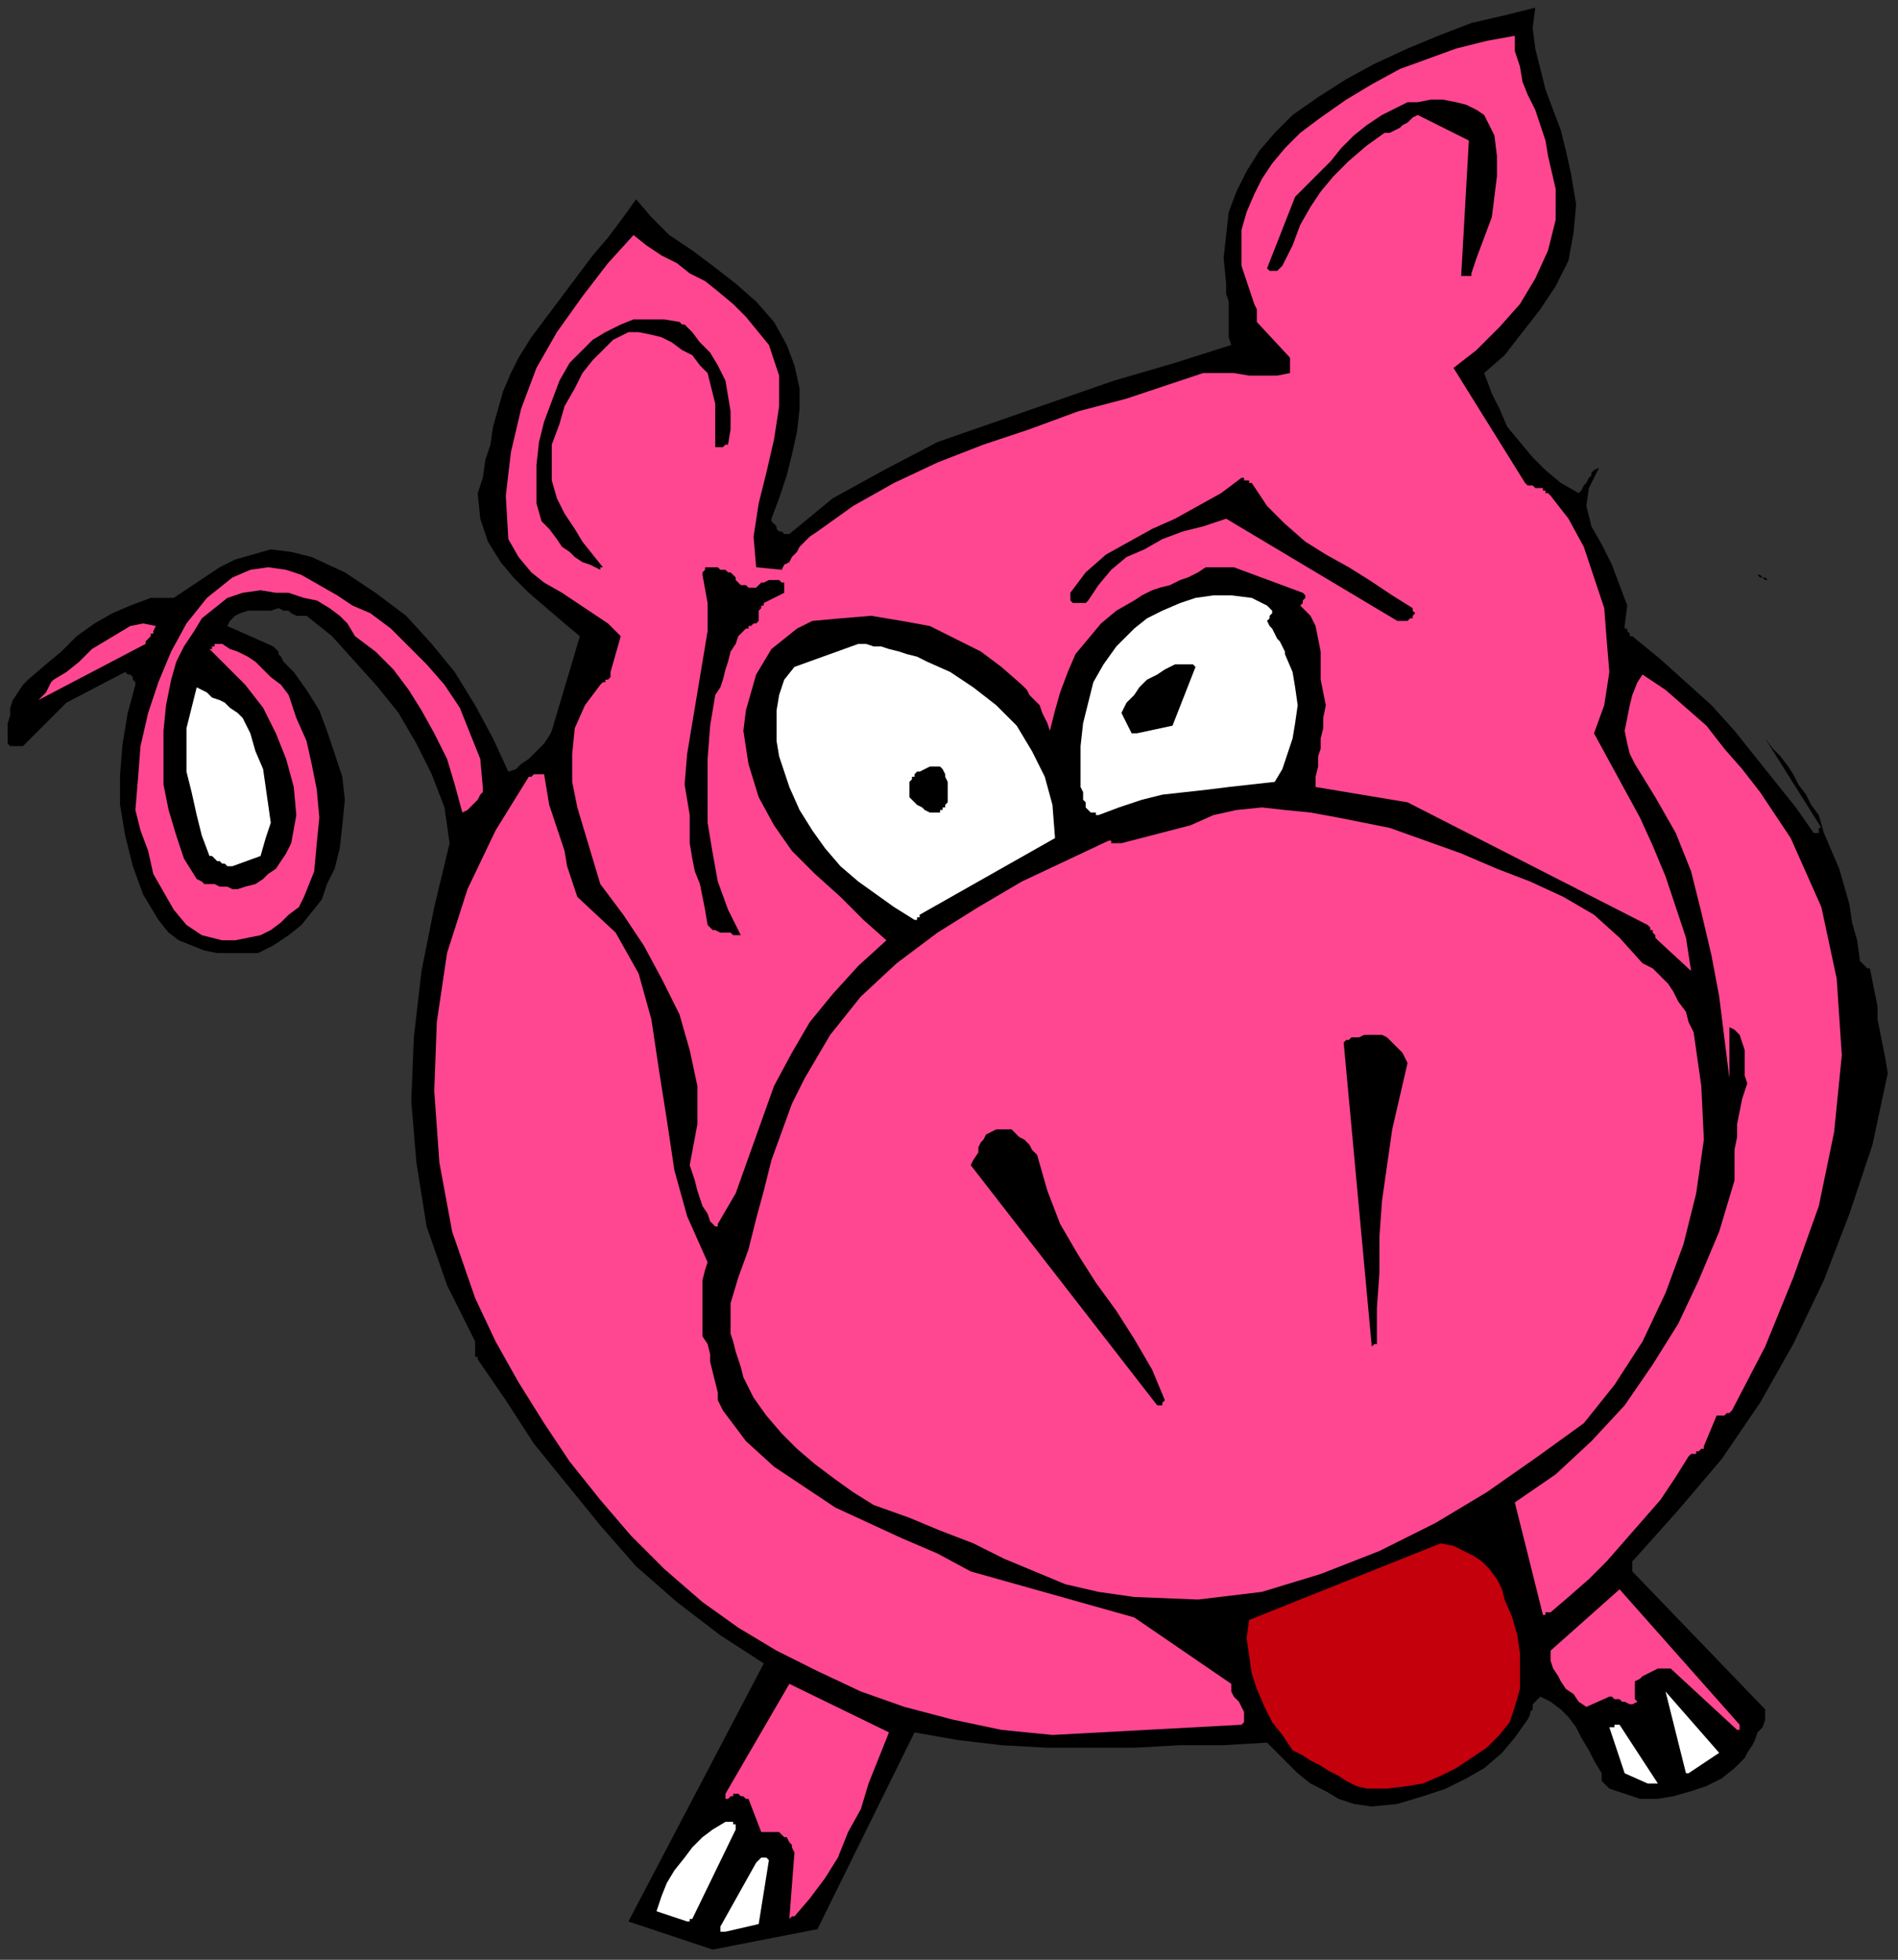
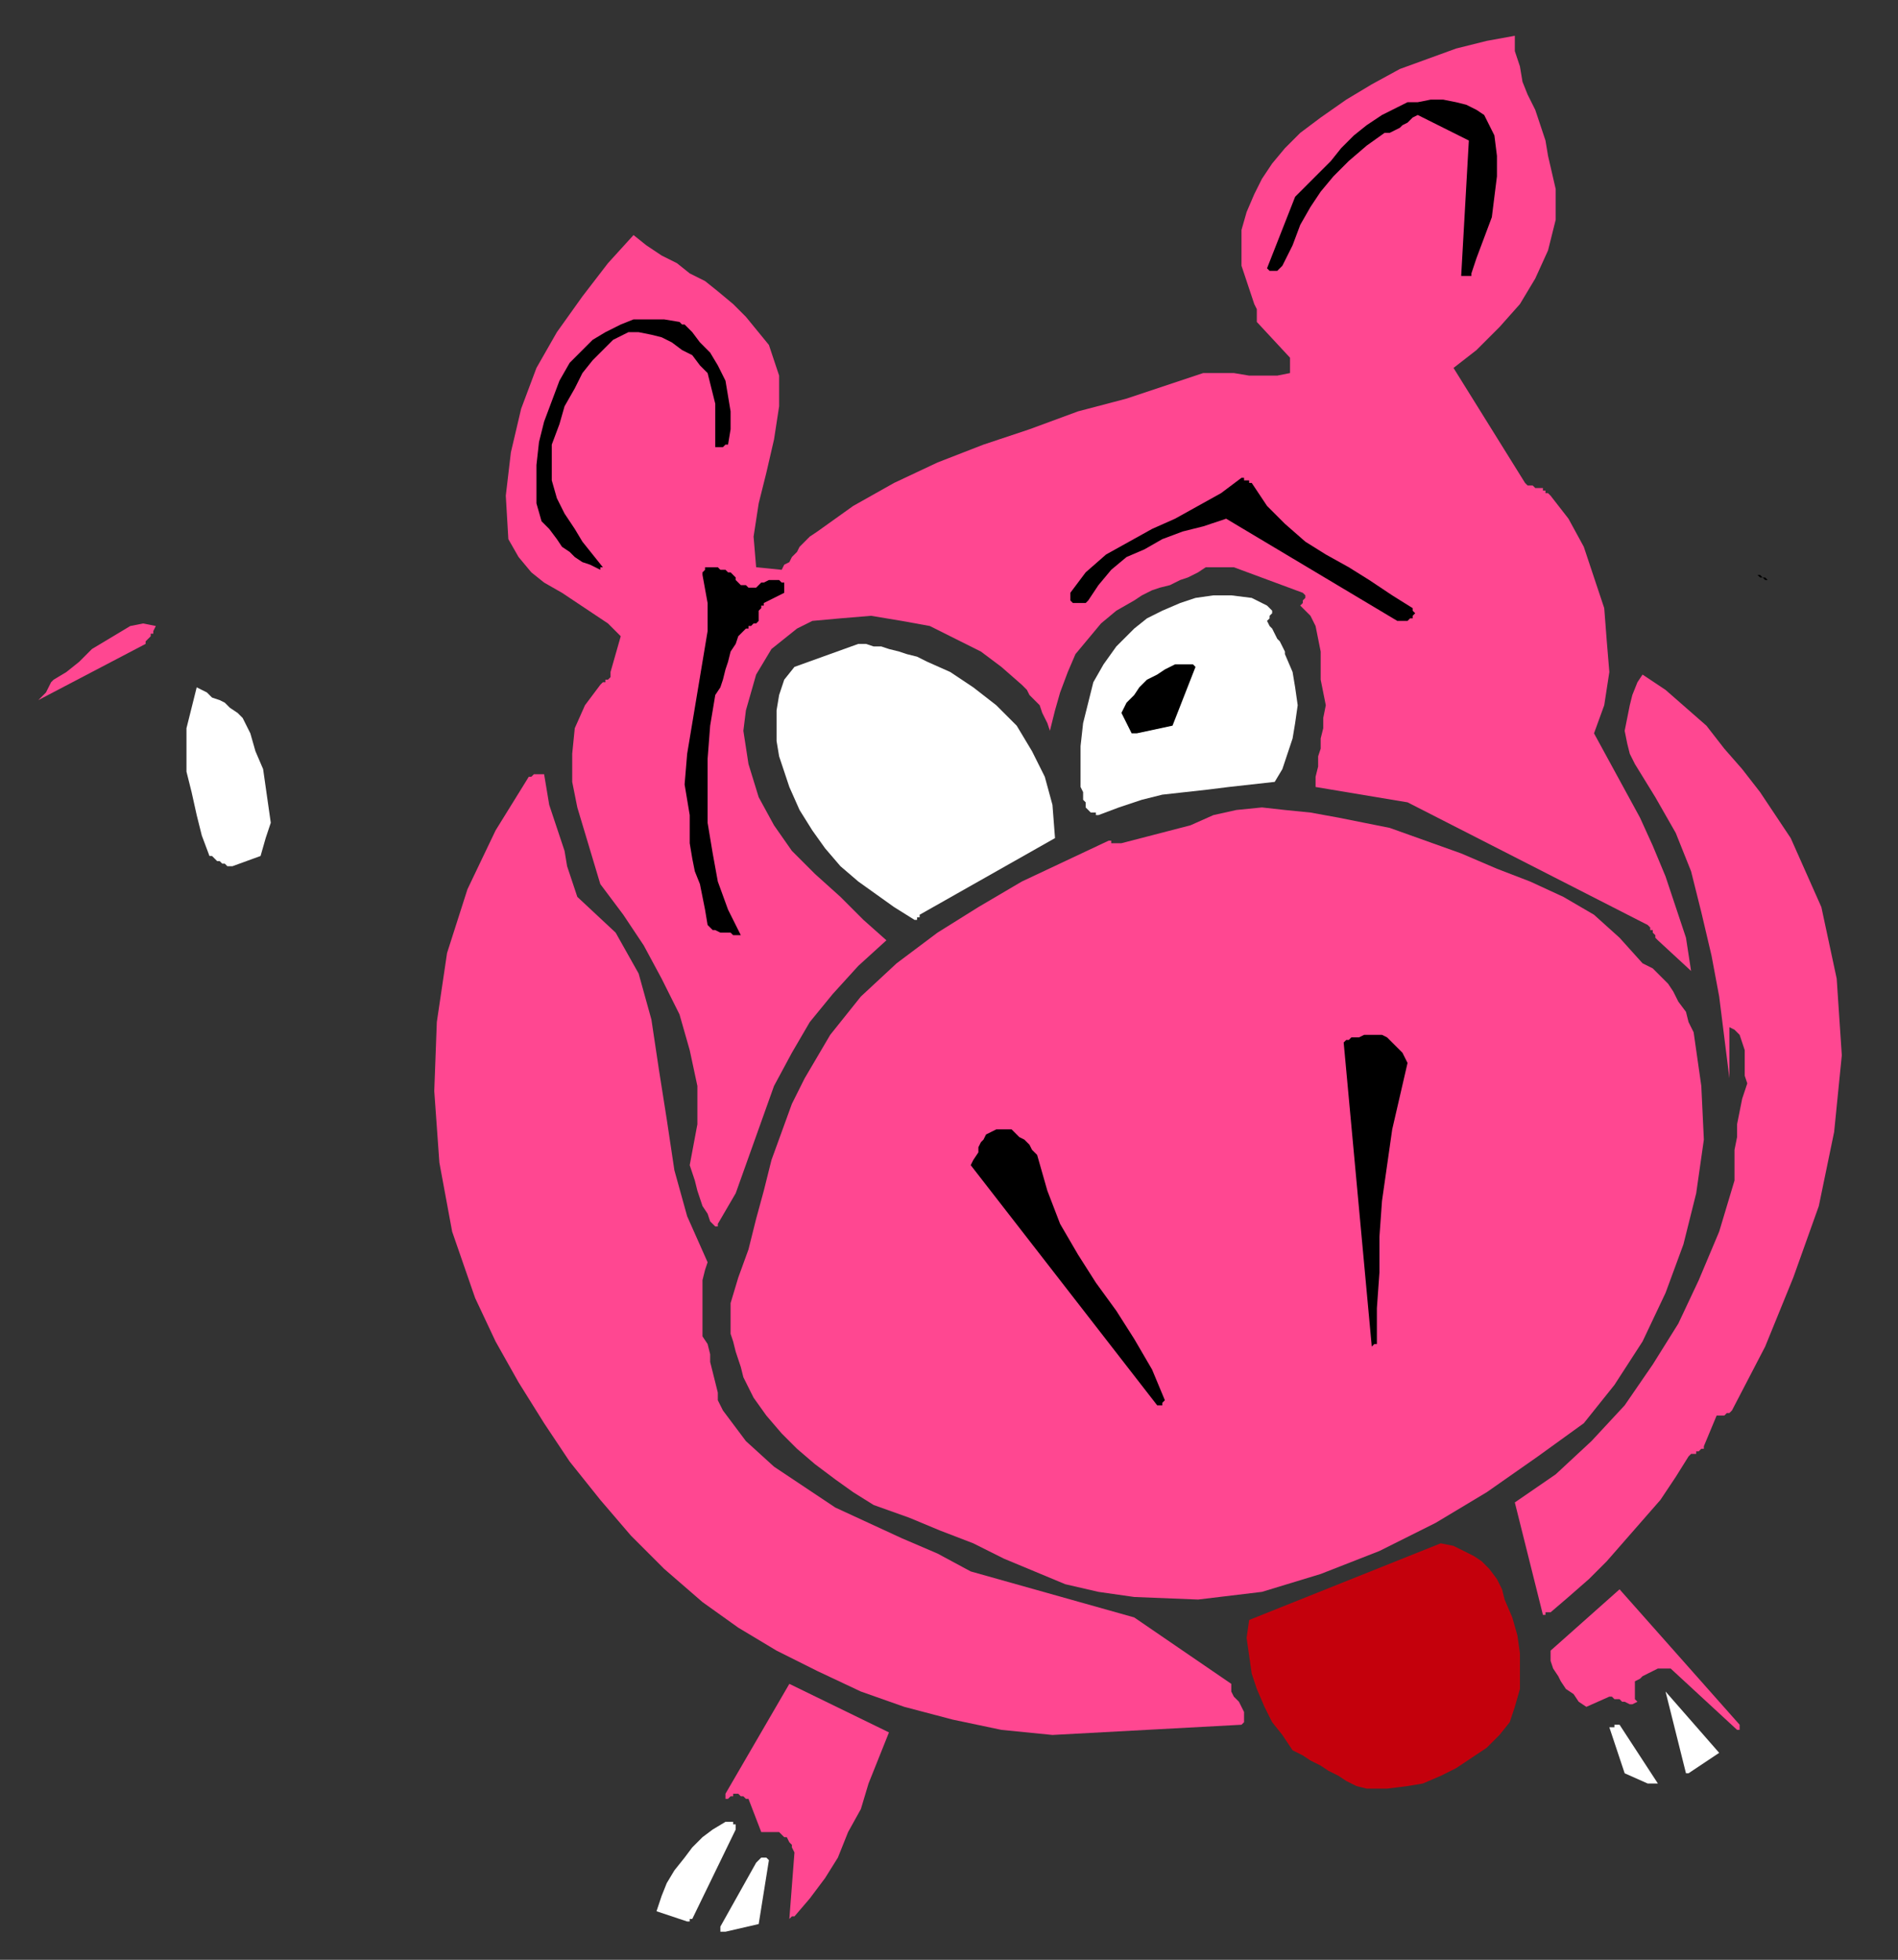
<svg xmlns="http://www.w3.org/2000/svg" xmlns:ns1="http://sodipodi.sourceforge.net/DTD/sodipodi-0.dtd" xmlns:ns2="http://www.inkscape.org/namespaces/inkscape" version="1.0" width="196.585mm" height="202.935mm" id="svg61" ns1:docname="CPIG006.WMF">
  <rect width="100%" height="100%" fill="#333333" stroke="none" />
  <ns1:namedview pagecolor="#ffffff" bordercolor="#666666" borderopacity="1" objecttolerance="10" gridtolerance="10" guidetolerance="10" ns2:pageopacity="0" ns2:pageshadow="2" ns2:window-width="640" ns2:window-height="480" id="namedview63" />
  <defs id="defs3">
    <pattern id="WMFhbasepattern" patternUnits="userSpaceOnUse" width="6" height="6" x="0" y="0" />
  </defs>
  <path style="fill:none;stroke:none;" d="  M 0,0   L 742,0   L 742,766   L 0,766   z " id="path5" />
-   <path style="fill:#000000;fill-rule:evenodd;fill-opacity:1;stroke:none;" d="  M 279,763   L 320,755   L 358,678   L 375,681   L 392,683   L 410,684   L 427,684   L 444,684   L 462,683   L 479,683   L 496,682   L 500,686   L 504,690   L 508,694   L 513,698   L 519,701   L 524,704   L 530,706   L 537,707   L 547,706   L 557,703   L 566,700   L 574,696   L 581,692   L 588,686   L 593,680   L 598,673   L 599,671   L 599,670   L 600,669   L 600,667   L 601,666   L 601,666   L 602,665   L 603,664   L 607,666   L 611,669   L 614,672   L 617,676   L 619,680   L 622,685   L 624,689   L 627,694   L 627,695   L 627,696   L 627,697   L 628,698   L 628,698   L 629,699   L 629,699   L 630,700   L 636,702   L 642,704   L 649,704   L 655,703   L 662,701   L 668,699   L 674,696   L 679,692   L 681,690   L 683,688   L 684,686   L 686,683   L 687,681   L 688,678   L 690,676   L 691,673   L 691,673   L 691,672   L 691,672   L 691,671   L 691,671   L 691,670   L 691,669   L 691,669   L 639,615   L 639,615   L 639,614   L 639,613   L 639,613   L 639,612   L 639,612   L 639,611   L 640,610   L 657,591   L 674,571   L 689,549   L 702,526   L 714,501   L 724,475   L 733,448   L 739,420   L 738,414   L 737,409   L 736,404   L 735,399   L 735,394   L 734,389   L 733,384   L 732,379   L 731,379   L 731,379   L 730,378   L 730,378   L 729,377   L 729,377   L 728,376   L 728,375   L 727,368   L 725,361   L 724,354   L 722,347   L 720,340   L 717,333   L 714,326   L 712,319   L 709,315   L 707,311   L 704,307   L 702,303   L 700,300   L 697,296   L 694,293   L 691,289   L 713,324   L 712,324   L 712,324   L 712,325   L 712,325   L 712,326   L 712,326   L 711,326   L 710,326   L 703,316   L 695,306   L 687,296   L 679,286   L 670,276   L 660,267   L 650,258   L 639,249   L 638,249   L 638,248   L 637,247   L 637,246   L 637,246   L 636,246   L 636,245   L 636,245   L 637,237   L 634,229   L 631,221   L 627,213   L 623,206   L 621,198   L 622,191   L 626,183   L 624,184   L 623,185   L 623,186   L 622,187   L 621,189   L 620,190   L 619,192   L 618,193   L 611,189   L 605,184   L 600,179   L 595,173   L 590,167   L 587,160   L 584,154   L 581,146   L 589,139   L 596,130   L 603,121   L 609,112   L 614,102   L 616,91   L 617,80   L 615,68   L 613,59   L 611,51   L 608,43   L 605,35   L 603,27   L 601,19   L 600,11   L 601,3   L 589,6   L 576,9   L 563,14   L 551,19   L 538,25   L 527,31   L 516,38   L 506,45   L 499,52   L 493,59   L 488,67   L 484,75   L 481,83   L 480,92   L 479,101   L 480,111   L 480,115   L 481,118   L 481,121   L 481,124   L 481,126   L 481,129   L 481,132   L 482,135   L 460,142   L 436,149   L 413,157   L 390,165   L 367,173   L 346,184   L 326,195   L 309,209   L 307,209   L 306,208   L 305,208   L 304,207   L 304,206   L 303,205   L 302,204   L 302,203   L 305,195   L 308,186   L 310,178   L 312,169   L 313,160   L 313,152   L 311,143   L 308,135   L 303,126   L 296,118   L 288,111   L 279,104   L 271,98   L 262,92   L 255,85   L 249,78   L 244,85   L 238,93   L 232,100   L 226,108   L 220,116   L 214,124   L 208,132   L 203,140   L 200,146   L 197,153   L 195,160   L 193,167   L 192,174   L 190,180   L 189,187   L 187,193   L 188,203   L 191,212   L 196,220   L 201,226   L 207,232   L 214,238   L 221,244   L 227,249   L 216,286   L 215,288   L 213,291   L 211,293   L 209,295   L 207,297   L 204,299   L 202,301   L 199,302   L 193,289   L 186,276   L 178,263   L 169,252   L 159,241   L 147,232   L 135,224   L 122,218   L 114,216   L 106,215   L 99,217   L 92,219   L 86,222   L 80,226   L 74,230   L 68,234   L 59,234   L 51,237   L 44,240   L 37,244   L 30,249   L 24,255   L 18,260   L 11,266   L 9,268   L 7,271   L 5,274   L 4,277   L 4,280   L 3,283   L 3,287   L 3,290   L 3,291   L 4,292   L 5,292   L 6,292   L 7,292   L 8,292   L 9,292   L 10,291   L 26,275   L 49,263   L 49,263   L 50,264   L 51,264   L 51,264   L 52,265   L 52,266   L 53,267   L 53,268   L 50,279   L 48,291   L 47,303   L 47,315   L 49,327   L 52,339   L 56,350   L 62,360   L 66,365   L 70,368   L 75,370   L 80,372   L 85,373   L 90,373   L 95,373   L 101,373   L 107,370   L 113,366   L 118,362   L 122,357   L 126,352   L 128,346   L 131,340   L 133,332   L 134,323   L 135,313   L 134,304   L 131,295   L 128,286   L 125,278   L 120,270   L 115,263   L 114,262   L 112,260   L 111,259   L 110,257   L 109,256   L 109,255   L 108,254   L 107,253   L 89,245   L 90,243   L 92,241   L 94,240   L 97,239   L 100,239   L 103,239   L 106,239   L 109,238   L 111,239   L 113,239   L 114,240   L 116,241   L 117,241   L 118,241   L 119,241   L 120,241   L 130,249   L 139,259   L 148,269   L 156,279   L 163,291   L 169,303   L 174,316   L 176,330   L 170,355   L 165,380   L 162,406   L 161,431   L 163,455   L 167,480   L 175,503   L 186,525   L 186,526   L 186,527   L 186,528   L 186,529   L 186,530   L 186,531   L 187,531   L 187,532   L 198,548   L 209,565   L 222,581   L 235,597   L 249,613   L 265,627   L 282,640   L 299,651   L 246,752   L 279,763  z " id="path7" />
  <path style="fill:#ffffff;fill-rule:evenodd;fill-opacity:1;stroke:none;" d="  M 284,756   L 297,753   L 301,728   L 300,727   L 300,727   L 299,727   L 298,727   L 297,728   L 297,728   L 296,729   L 296,729   L 282,754   L 282,754   L 282,755   L 282,755   L 282,756   L 282,756   L 283,756   L 283,756   L 284,756  z " id="path9" />
  <path style="fill:#ffffff;fill-rule:evenodd;fill-opacity:1;stroke:none;" d="  M 271,751   L 288,716   L 288,715   L 288,714   L 287,714   L 287,713   L 286,713   L 285,713   L 284,713   L 284,713   L 279,716   L 275,719   L 271,723   L 268,727   L 264,732   L 261,737   L 259,742   L 257,748   L 269,752   L 269,752   L 269,752   L 269,752   L 270,752   L 270,751   L 270,751   L 271,751   L 271,751  z " id="path11" />
  <path style="fill:#ff4791;fill-rule:evenodd;fill-opacity:1;stroke:none;" d="  M 311,750   L 317,743   L 323,735   L 328,727   L 332,717   L 337,708   L 340,698   L 344,688   L 348,678   L 309,659   L 284,702   L 284,703   L 284,704   L 284,704   L 285,704   L 286,703   L 287,703   L 287,702   L 288,702   L 289,702   L 289,702   L 290,703   L 291,703   L 291,703   L 292,704   L 293,704   L 293,704   L 298,717   L 299,717   L 299,717   L 300,717   L 301,717   L 301,717   L 302,717   L 303,717   L 304,717   L 305,717   L 306,718   L 307,719   L 308,719   L 309,721   L 310,722   L 310,723   L 311,725   L 309,751   L 309,751   L 309,751   L 309,751   L 310,750   L 310,750   L 310,750   L 310,750   L 311,750  z " id="path13" />
  <path style="fill:#c4000c;fill-rule:evenodd;fill-opacity:1;stroke:none;" d="  M 535,700   L 543,700   L 551,699   L 557,698   L 564,695   L 570,692   L 576,688   L 582,684   L 587,679   L 591,674   L 593,668   L 595,661   L 595,654   L 595,647   L 594,640   L 592,633   L 589,626   L 588,622   L 586,618   L 583,614   L 580,611   L 577,609   L 573,607   L 569,605   L 564,604   L 489,634   L 488,641   L 489,648   L 490,655   L 492,661   L 495,668   L 498,674   L 502,679   L 506,685   L 510,687   L 513,689   L 517,691   L 520,693   L 524,695   L 527,697   L 531,699   L 535,700  z " id="path15" />
  <path style="fill:#ffffff;fill-rule:evenodd;fill-opacity:1;stroke:none;" d="  M 645,698   L 645,698   L 645,698   L 646,698   L 646,698   L 647,698   L 648,698   L 648,698   L 649,698   L 634,675   L 634,675   L 633,675   L 633,675   L 632,675   L 632,676   L 631,676   L 631,676   L 630,676   L 636,694   L 645,698  z " id="path17" />
  <path style="fill:#ffffff;fill-rule:evenodd;fill-opacity:1;stroke:none;" d="  M 661,694   L 673,686   L 652,662   L 660,694   L 660,694   L 660,694   L 660,694   L 660,694   L 660,694   L 661,694   L 661,694   L 661,694  z " id="path19" />
  <path style="fill:#ff4791;fill-rule:evenodd;fill-opacity:1;stroke:none;" d="  M 412,679   L 486,675   L 487,674   L 487,672   L 487,670   L 486,668   L 485,666   L 483,664   L 482,662   L 482,659   L 444,633   L 380,615   L 367,608   L 353,602   L 340,596   L 327,590   L 315,582   L 303,574   L 292,564   L 283,552   L 281,548   L 281,545   L 280,541   L 279,537   L 278,533   L 278,530   L 277,526   L 275,523   L 275,519   L 275,515   L 275,512   L 275,508   L 275,504   L 275,501   L 276,497   L 277,494   L 269,476   L 264,458   L 261,438   L 258,419   L 255,399   L 250,381   L 241,365   L 226,351   L 224,345   L 222,339   L 221,333   L 219,327   L 217,321   L 215,315   L 214,309   L 213,303   L 212,303   L 211,303   L 211,303   L 210,303   L 210,303   L 209,303   L 208,304   L 207,304   L 194,325   L 183,348   L 175,373   L 171,400   L 170,427   L 172,455   L 177,482   L 186,508   L 194,525   L 203,541   L 213,557   L 223,572   L 235,587   L 247,601   L 260,614   L 275,627   L 289,637   L 304,646   L 320,654   L 337,662   L 354,668   L 373,673   L 392,677   L 412,679  z " id="path21" />
  <path style="fill:#ff4791;fill-rule:evenodd;fill-opacity:1;stroke:none;" d="  M 681,675   L 634,622   L 607,646   L 607,650   L 608,653   L 610,656   L 611,658   L 613,661   L 616,663   L 618,666   L 621,668   L 630,664   L 631,664   L 632,665   L 634,665   L 635,666   L 636,666   L 638,667   L 639,667   L 641,666   L 641,666   L 640,665   L 640,664   L 640,663   L 640,663   L 640,662   L 640,661   L 640,659   L 640,658   L 642,657   L 643,656   L 645,655   L 647,654   L 649,653   L 652,653   L 654,653   L 680,677   L 680,677   L 681,677   L 681,677   L 681,676   L 681,676   L 681,676   L 681,675   L 681,675  z " id="path23" />
  <path style="fill:#ff4791;fill-rule:evenodd;fill-opacity:1;stroke:none;" d="  M 607,631   L 614,625   L 622,618   L 629,611   L 636,603   L 643,595   L 650,587   L 656,578   L 661,570   L 662,569   L 663,569   L 664,569   L 664,568   L 665,568   L 666,567   L 667,567   L 667,566   L 672,554   L 673,554   L 673,554   L 674,554   L 675,554   L 675,554   L 676,553   L 677,553   L 678,552   L 691,527   L 702,500   L 712,472   L 718,443   L 721,413   L 719,383   L 713,355   L 701,328   L 695,319   L 689,310   L 682,301   L 675,293   L 668,284   L 660,277   L 652,270   L 643,264   L 641,267   L 639,272   L 638,276   L 637,281   L 636,286   L 637,291   L 638,295   L 640,299   L 648,312   L 656,326   L 662,341   L 666,357   L 670,374   L 673,390   L 675,406   L 677,422   L 677,402   L 679,403   L 681,405   L 682,408   L 683,411   L 683,414   L 683,418   L 683,421   L 684,424   L 682,430   L 681,435   L 680,440   L 680,445   L 679,450   L 679,454   L 679,458   L 679,462   L 673,482   L 665,501   L 657,518   L 647,534   L 636,550   L 623,564   L 609,577   L 593,588   L 604,632   L 604,632   L 604,632   L 605,632   L 605,631   L 606,631   L 607,631   L 607,631   L 607,631  z " id="path25" />
  <path style="fill:#ff4791;fill-rule:evenodd;fill-opacity:1;stroke:none;" d="  M 444,625   L 469,626   L 494,623   L 517,616   L 540,607   L 562,596   L 582,584   L 602,570   L 620,557   L 632,542   L 643,525   L 652,506   L 659,487   L 664,467   L 667,446   L 666,425   L 663,404   L 661,400   L 660,396   L 657,392   L 655,388   L 653,385   L 650,382   L 647,379   L 643,377   L 634,367   L 624,358   L 612,351   L 599,345   L 586,340   L 572,334   L 558,329   L 544,324   L 534,322   L 524,320   L 513,318   L 503,317   L 494,316   L 484,317   L 475,319   L 466,323   L 439,330   L 438,330   L 438,330   L 437,330   L 437,330   L 436,330   L 435,330   L 435,329   L 434,329   L 417,337   L 400,345   L 383,355   L 367,365   L 351,377   L 337,390   L 325,405   L 315,422   L 310,432   L 306,443   L 302,454   L 299,466   L 296,477   L 293,489   L 289,500   L 286,510   L 286,514   L 286,518   L 286,522   L 287,525   L 288,529   L 289,532   L 290,535   L 291,539   L 295,547   L 300,554   L 306,561   L 312,567   L 319,573   L 327,579   L 334,584   L 342,589   L 356,594   L 368,599   L 381,604   L 393,610   L 405,615   L 417,620   L 430,623   L 444,625  z " id="path27" />
  <path style="fill:#000000;fill-rule:evenodd;fill-opacity:1;stroke:none;" d="  M 455,550   L 455,549   L 455,549   L 455,549   L 455,549   L 456,548   L 456,548   L 456,548   L 456,548   L 451,536   L 444,524   L 437,513   L 429,502   L 422,491   L 415,479   L 410,466   L 406,452   L 404,450   L 403,448   L 402,447   L 401,446   L 399,445   L 398,444   L 397,443   L 396,442   L 395,442   L 394,442   L 394,442   L 393,442   L 392,442   L 392,442   L 391,442   L 390,442   L 388,443   L 386,444   L 385,446   L 384,447   L 383,449   L 383,451   L 381,454   L 380,456   L 453,550   L 453,550   L 453,550   L 453,550   L 454,550   L 454,550   L 454,550   L 455,550   L 455,550  z " id="path29" />
  <path style="fill:#000000;fill-rule:evenodd;fill-opacity:1;stroke:none;" d="  M 539,525   L 539,512   L 540,498   L 540,484   L 541,470   L 543,456   L 545,442   L 548,429   L 551,416   L 550,414   L 549,412   L 547,410   L 545,408   L 543,406   L 541,405   L 538,405   L 535,405   L 534,405   L 532,406   L 531,406   L 530,406   L 529,406   L 528,407   L 527,407   L 526,408   L 537,527   L 537,527   L 537,527   L 538,526   L 538,526   L 538,526   L 539,526   L 539,526   L 539,525  z " id="path31" />
  <path style="fill:#ff4791;fill-rule:evenodd;fill-opacity:1;stroke:none;" d="  M 281,479   L 288,467   L 293,453   L 298,439   L 303,425   L 310,412   L 317,400   L 326,389   L 336,378   L 347,368   L 338,360   L 329,351   L 319,342   L 310,333   L 303,323   L 297,312   L 293,299   L 291,286   L 292,278   L 294,271   L 296,264   L 299,259   L 302,254   L 307,250   L 312,246   L 318,243   L 329,242   L 341,241   L 353,243   L 364,245   L 374,250   L 384,255   L 392,261   L 400,268   L 402,270   L 403,272   L 405,274   L 407,276   L 408,279   L 409,281   L 410,283   L 411,286   L 413,278   L 415,271   L 418,263   L 421,256   L 426,250   L 431,244   L 437,239   L 444,235   L 447,233   L 451,231   L 454,230   L 458,229   L 462,227   L 465,226   L 469,224   L 472,222   L 483,222   L 510,232   L 511,233   L 511,233   L 511,234   L 511,234   L 510,235   L 510,235   L 510,236   L 509,237   L 513,241   L 515,245   L 516,250   L 517,255   L 517,261   L 517,266   L 518,271   L 519,276   L 518,281   L 518,285   L 517,289   L 517,293   L 516,296   L 516,300   L 515,304   L 515,308   L 551,314   L 645,362   L 645,362   L 646,363   L 646,364   L 647,364   L 647,365   L 648,366   L 648,367   L 649,368   L 662,380   L 660,367   L 656,355   L 652,343   L 647,331   L 642,320   L 636,309   L 630,298   L 624,287   L 628,276   L 630,263   L 629,251   L 628,238   L 624,226   L 620,214   L 614,203   L 607,194   L 606,193   L 605,193   L 605,192   L 604,192   L 604,191   L 603,191   L 603,191   L 603,191   L 602,191   L 601,191   L 600,190   L 600,190   L 599,190   L 598,190   L 598,190   L 597,189   L 569,144   L 578,137   L 587,128   L 595,119   L 601,109   L 606,98   L 609,86   L 609,74   L 606,61   L 605,55   L 603,49   L 601,43   L 598,37   L 596,32   L 595,26   L 593,20   L 593,14   L 582,16   L 570,19   L 559,23   L 548,27   L 537,33   L 527,39   L 517,46   L 509,52   L 503,58   L 498,64   L 494,70   L 491,76   L 488,83   L 486,90   L 486,97   L 486,104   L 487,107   L 488,110   L 489,113   L 490,116   L 491,119   L 492,121   L 492,124   L 492,126   L 505,140   L 505,140   L 505,141   L 505,142   L 505,143   L 505,143   L 505,144   L 505,145   L 505,146   L 500,147   L 494,147   L 489,147   L 483,146   L 477,146   L 471,146   L 465,148   L 459,150   L 441,156   L 422,161   L 403,168   L 385,174   L 367,181   L 350,189   L 334,198   L 320,208   L 317,210   L 315,212   L 313,214   L 312,216   L 310,218   L 309,220   L 307,221   L 306,223   L 296,222   L 295,210   L 297,197   L 300,185   L 303,172   L 305,159   L 305,147   L 301,135   L 292,124   L 287,119   L 281,114   L 276,110   L 270,107   L 265,103   L 259,100   L 253,96   L 248,92   L 238,103   L 228,116   L 218,130   L 210,144   L 204,160   L 200,177   L 198,194   L 199,211   L 203,218   L 208,224   L 213,228   L 220,232   L 226,236   L 232,240   L 238,244   L 243,249   L 239,263   L 239,264   L 239,264   L 239,265   L 238,266   L 237,266   L 237,267   L 236,267   L 235,268   L 229,276   L 225,285   L 224,295   L 224,306   L 226,316   L 229,326   L 232,336   L 235,346   L 244,358   L 252,370   L 259,383   L 266,397   L 270,411   L 273,425   L 273,440   L 270,456   L 271,459   L 272,462   L 273,466   L 274,469   L 275,472   L 277,475   L 278,478   L 280,480   L 280,480   L 280,480   L 280,480   L 281,480   L 281,480   L 281,480   L 281,480   L 281,479  z " id="path33" />
  <path style="fill:#ffffff;fill-rule:evenodd;fill-opacity:1;stroke:none;" d="  M 731,452   L 733,431   L 731,452  z " id="path35" />
-   <path style="fill:#ff4791;fill-rule:evenodd;fill-opacity:1;stroke:none;" d="  M 87,368   L 92,368   L 97,367   L 102,366   L 106,364   L 110,361   L 113,358   L 117,355   L 119,351   L 123,341   L 124,330   L 125,320   L 124,309   L 122,299   L 120,290   L 116,281   L 113,272   L 110,268   L 106,265   L 103,262   L 100,259   L 97,257   L 93,255   L 90,254   L 87,252   L 86,252   L 85,252   L 85,252   L 84,252   L 84,253   L 83,253   L 83,254   L 82,254   L 89,261   L 96,268   L 103,277   L 108,287   L 112,297   L 115,308   L 116,319   L 114,330   L 112,334   L 110,337   L 108,340   L 105,342   L 103,344   L 100,346   L 96,347   L 93,348   L 91,348   L 89,347   L 86,347   L 84,346   L 82,346   L 80,346   L 79,345   L 77,344   L 72,336   L 69,327   L 66,317   L 64,307   L 64,297   L 64,286   L 65,276   L 67,266   L 69,259   L 72,253   L 76,247   L 79,242   L 84,238   L 89,234   L 95,232   L 102,231   L 108,232   L 113,232   L 119,234   L 124,235   L 129,238   L 133,241   L 136,244   L 139,249   L 147,255   L 154,262   L 160,270   L 165,278   L 170,287   L 175,297   L 178,307   L 181,318   L 183,317   L 184,316   L 185,315   L 186,314   L 187,313   L 188,311   L 189,310   L 189,308   L 188,297   L 184,287   L 180,277   L 174,268   L 167,260   L 160,253   L 153,246   L 145,240   L 138,237   L 132,233   L 125,229   L 118,225   L 112,223   L 105,222   L 98,223   L 91,226   L 81,234   L 73,244   L 67,255   L 62,267   L 58,279   L 55,292   L 54,305   L 53,317   L 55,325   L 58,333   L 60,342   L 64,349   L 68,356   L 73,362   L 79,366   L 87,368  z " id="path37" />
  <path style="fill:#000000;fill-rule:evenodd;fill-opacity:1;stroke:none;" d="  M 290,366   L 285,356   L 281,345   L 279,334   L 277,322   L 277,309   L 277,297   L 278,284   L 280,272   L 282,269   L 283,266   L 284,262   L 285,259   L 286,255   L 288,252   L 289,249   L 291,247   L 291,247   L 292,246   L 293,246   L 293,245   L 294,245   L 295,244   L 296,244   L 297,243   L 297,242   L 297,241   L 297,240   L 297,239   L 298,238   L 298,237   L 299,237   L 299,236   L 307,232   L 307,232   L 307,231   L 307,231   L 307,230   L 307,230   L 307,229   L 307,228   L 306,228   L 305,227   L 304,227   L 302,227   L 301,227   L 299,228   L 298,228   L 297,229   L 296,230   L 294,230   L 293,230   L 292,229   L 290,229   L 289,228   L 288,227   L 288,226   L 287,225   L 286,224   L 285,224   L 284,223   L 282,223   L 281,222   L 280,222   L 279,222   L 277,222   L 277,222   L 277,222   L 276,222   L 276,222   L 276,223   L 276,223   L 275,224   L 275,225   L 277,236   L 277,247   L 275,259   L 273,271   L 271,283   L 269,295   L 268,307   L 270,319   L 270,325   L 270,330   L 271,336   L 272,341   L 274,346   L 275,351   L 276,356   L 277,362   L 278,363   L 279,364   L 280,364   L 282,365   L 283,365   L 284,365   L 286,365   L 287,366   L 287,366   L 288,366   L 288,366   L 288,366   L 289,366   L 289,366   L 290,366  z " id="path39" />
  <path style="fill:#ffffff;fill-rule:evenodd;fill-opacity:1;stroke:none;" d="  M 360,358   L 413,328   L 412,315   L 409,304   L 404,294   L 398,284   L 390,276   L 381,269   L 372,263   L 363,259   L 359,257   L 355,256   L 352,255   L 348,254   L 345,253   L 342,253   L 339,252   L 336,252   L 311,261   L 307,266   L 305,272   L 304,278   L 304,284   L 304,290   L 305,296   L 307,302   L 309,308   L 313,317   L 318,325   L 323,332   L 329,339   L 336,345   L 343,350   L 350,355   L 358,360   L 359,360   L 359,360   L 359,359   L 359,359   L 360,359   L 360,359   L 360,359   L 360,358  z " id="path41" />
  <path style="fill:#ffffff;fill-rule:evenodd;fill-opacity:1;stroke:none;" d="  M 91,339   L 102,335   L 104,328   L 106,322   L 105,315   L 104,308   L 103,301   L 100,294   L 98,287   L 95,281   L 93,279   L 90,277   L 88,275   L 86,274   L 83,273   L 81,271   L 79,270   L 77,269   L 75,277   L 73,285   L 73,293   L 73,302   L 75,310   L 77,319   L 79,327   L 82,335   L 83,335   L 84,336   L 85,337   L 86,337   L 87,338   L 88,338   L 89,339   L 91,339  z " id="path43" />
-   <path style="fill:#000000;fill-rule:evenodd;fill-opacity:1;stroke:none;" d="  M 367,318   L 367,318   L 368,318   L 368,317   L 369,317   L 369,316   L 370,316   L 370,315   L 371,314   L 371,313   L 371,311   L 371,309   L 371,308   L 371,306   L 370,304   L 370,303   L 369,301   L 368,300   L 367,300   L 365,300   L 364,300   L 362,301   L 360,302   L 359,302   L 358,303   L 358,304   L 357,304   L 357,305   L 357,305   L 356,306   L 356,306   L 356,307   L 356,308   L 356,310   L 356,312   L 357,313   L 358,314   L 359,315   L 361,316   L 362,317   L 364,318   L 364,318   L 364,318   L 365,318   L 366,318   L 366,318   L 367,318   L 367,318   L 367,318  z " id="path45" />
  <path style="fill:#ffffff;fill-rule:evenodd;fill-opacity:1;stroke:none;" d="  M 430,319   L 438,316   L 447,313   L 455,311   L 464,310   L 473,309   L 481,308   L 490,307   L 499,306   L 502,301   L 504,295   L 506,289   L 507,283   L 508,276   L 507,269   L 506,263   L 503,256   L 503,255   L 502,253   L 501,251   L 500,250   L 499,248   L 498,246   L 497,245   L 496,243   L 497,242   L 497,242   L 497,241   L 498,240   L 498,239   L 498,239   L 497,238   L 496,237   L 490,234   L 482,233   L 475,233   L 468,234   L 462,236   L 455,239   L 449,242   L 444,246   L 437,253   L 432,260   L 428,267   L 426,275   L 424,283   L 423,292   L 423,300   L 423,308   L 424,310   L 424,312   L 424,313   L 425,314   L 425,315   L 425,316   L 426,317   L 427,318   L 427,318   L 428,318   L 428,318   L 428,318   L 428,318   L 429,318   L 429,319   L 430,319  z " id="path47" />
  <path style="fill:#000000;fill-rule:evenodd;fill-opacity:1;stroke:none;" d="  M 445,287   L 459,284   L 468,261   L 467,260   L 466,260   L 466,260   L 466,260   L 466,260   L 465,260   L 465,260   L 463,260   L 460,260   L 456,262   L 453,264   L 449,266   L 446,269   L 444,272   L 441,275   L 439,279   L 443,287   L 443,287   L 443,287   L 444,287   L 444,287   L 444,287   L 444,287   L 445,287   L 445,287  z " id="path49" />
  <path style="fill:#ff4791;fill-rule:evenodd;fill-opacity:1;stroke:none;" d="  M 15,274   L 57,252   L 57,251   L 58,250   L 58,250   L 59,249   L 59,248   L 60,248   L 60,247   L 61,245   L 56,244   L 51,245   L 46,248   L 41,251   L 36,254   L 31,259   L 26,263   L 21,266   L 20,267   L 19,269   L 18,271   L 16,273   L 15,274   L 14,275   L 14,275   L 15,274  z " id="path51" />
  <path style="fill:#000000;fill-rule:evenodd;fill-opacity:1;stroke:none;" d="  M 547,243   L 547,243   L 548,243   L 548,243   L 549,243   L 550,243   L 551,243   L 552,242   L 553,242   L 553,241   L 553,241   L 553,241   L 554,240   L 554,240   L 554,240   L 553,239   L 553,238   L 545,233   L 536,227   L 528,222   L 519,217   L 511,212   L 503,205   L 496,198   L 490,189   L 490,189   L 489,189   L 489,188   L 488,188   L 488,188   L 487,188   L 487,187   L 486,187   L 478,193   L 469,198   L 460,203   L 451,207   L 442,212   L 433,217   L 425,224   L 419,232   L 419,232   L 419,233   L 419,233   L 419,233   L 419,234   L 419,234   L 419,235   L 419,235   L 420,236   L 421,236   L 422,236   L 422,236   L 423,236   L 424,236   L 425,236   L 426,235   L 430,229   L 435,223   L 441,218   L 448,215   L 455,211   L 463,208   L 471,206   L 480,203   L 547,243  z " id="path53" />
  <path style="fill:#000000;fill-rule:evenodd;fill-opacity:1;stroke:none;" d="  M 693,227   L 692,227   L 691,226   L 691,226   L 690,226   L 689,225   L 688,225   L 686,225   L 685,225   L 686,225   L 687,225   L 688,225   L 689,226   L 690,226   L 690,226   L 691,227   L 693,227  z " id="path55" />
  <path style="fill:#000000;fill-rule:evenodd;fill-opacity:1;stroke:none;" d="  M 235,223   L 235,222   L 235,222   L 236,222   L 236,222   L 232,217   L 228,212   L 225,207   L 221,201   L 218,195   L 216,188   L 216,181   L 216,174   L 219,166   L 221,159   L 225,152   L 228,146   L 232,141   L 236,137   L 240,133   L 246,130   L 250,130   L 255,131   L 259,132   L 263,134   L 267,137   L 271,139   L 274,143   L 277,146   L 278,150   L 279,154   L 280,158   L 280,161   L 280,165   L 280,168   L 280,171   L 280,175   L 281,175   L 281,175   L 282,175   L 283,175   L 283,175   L 284,174   L 284,174   L 285,174   L 286,168   L 286,161   L 285,155   L 284,149   L 281,143   L 278,138   L 274,134   L 271,130   L 270,129   L 269,128   L 268,127   L 267,127   L 267,127   L 266,126   L 266,126   L 266,126   L 260,125   L 254,125   L 248,125   L 243,127   L 237,130   L 232,133   L 228,137   L 223,142   L 219,149   L 216,157   L 213,165   L 211,173   L 210,182   L 210,190   L 210,197   L 212,204   L 215,207   L 218,211   L 220,214   L 223,216   L 225,218   L 228,220   L 231,221   L 235,223  z " id="path57" />
  <path style="fill:#000000;fill-rule:evenodd;fill-opacity:1;stroke:none;" d="  M 574,108   L 574,108   L 574,108   L 574,108   L 575,108   L 575,108   L 576,108   L 576,108   L 576,107   L 578,101   L 581,93   L 584,85   L 585,77   L 586,69   L 586,61   L 585,53   L 581,45   L 578,43   L 574,41   L 570,40   L 565,39   L 560,39   L 555,40   L 551,40   L 547,42   L 541,45   L 535,49   L 530,53   L 525,58   L 521,63   L 516,68   L 512,72   L 507,77   L 496,105   L 497,106   L 498,106   L 499,106   L 500,106   L 501,105   L 501,105   L 502,104   L 502,104   L 506,96   L 509,88   L 513,81   L 517,75   L 522,69   L 528,63   L 535,57   L 542,52   L 544,52   L 546,51   L 548,50   L 549,49   L 551,48   L 552,47   L 553,46   L 555,45   L 575,55   L 572,108   L 572,108   L 572,108   L 572,108   L 573,108   L 573,108   L 573,108   L 573,108   L 574,108  z " id="path59" />
</svg>